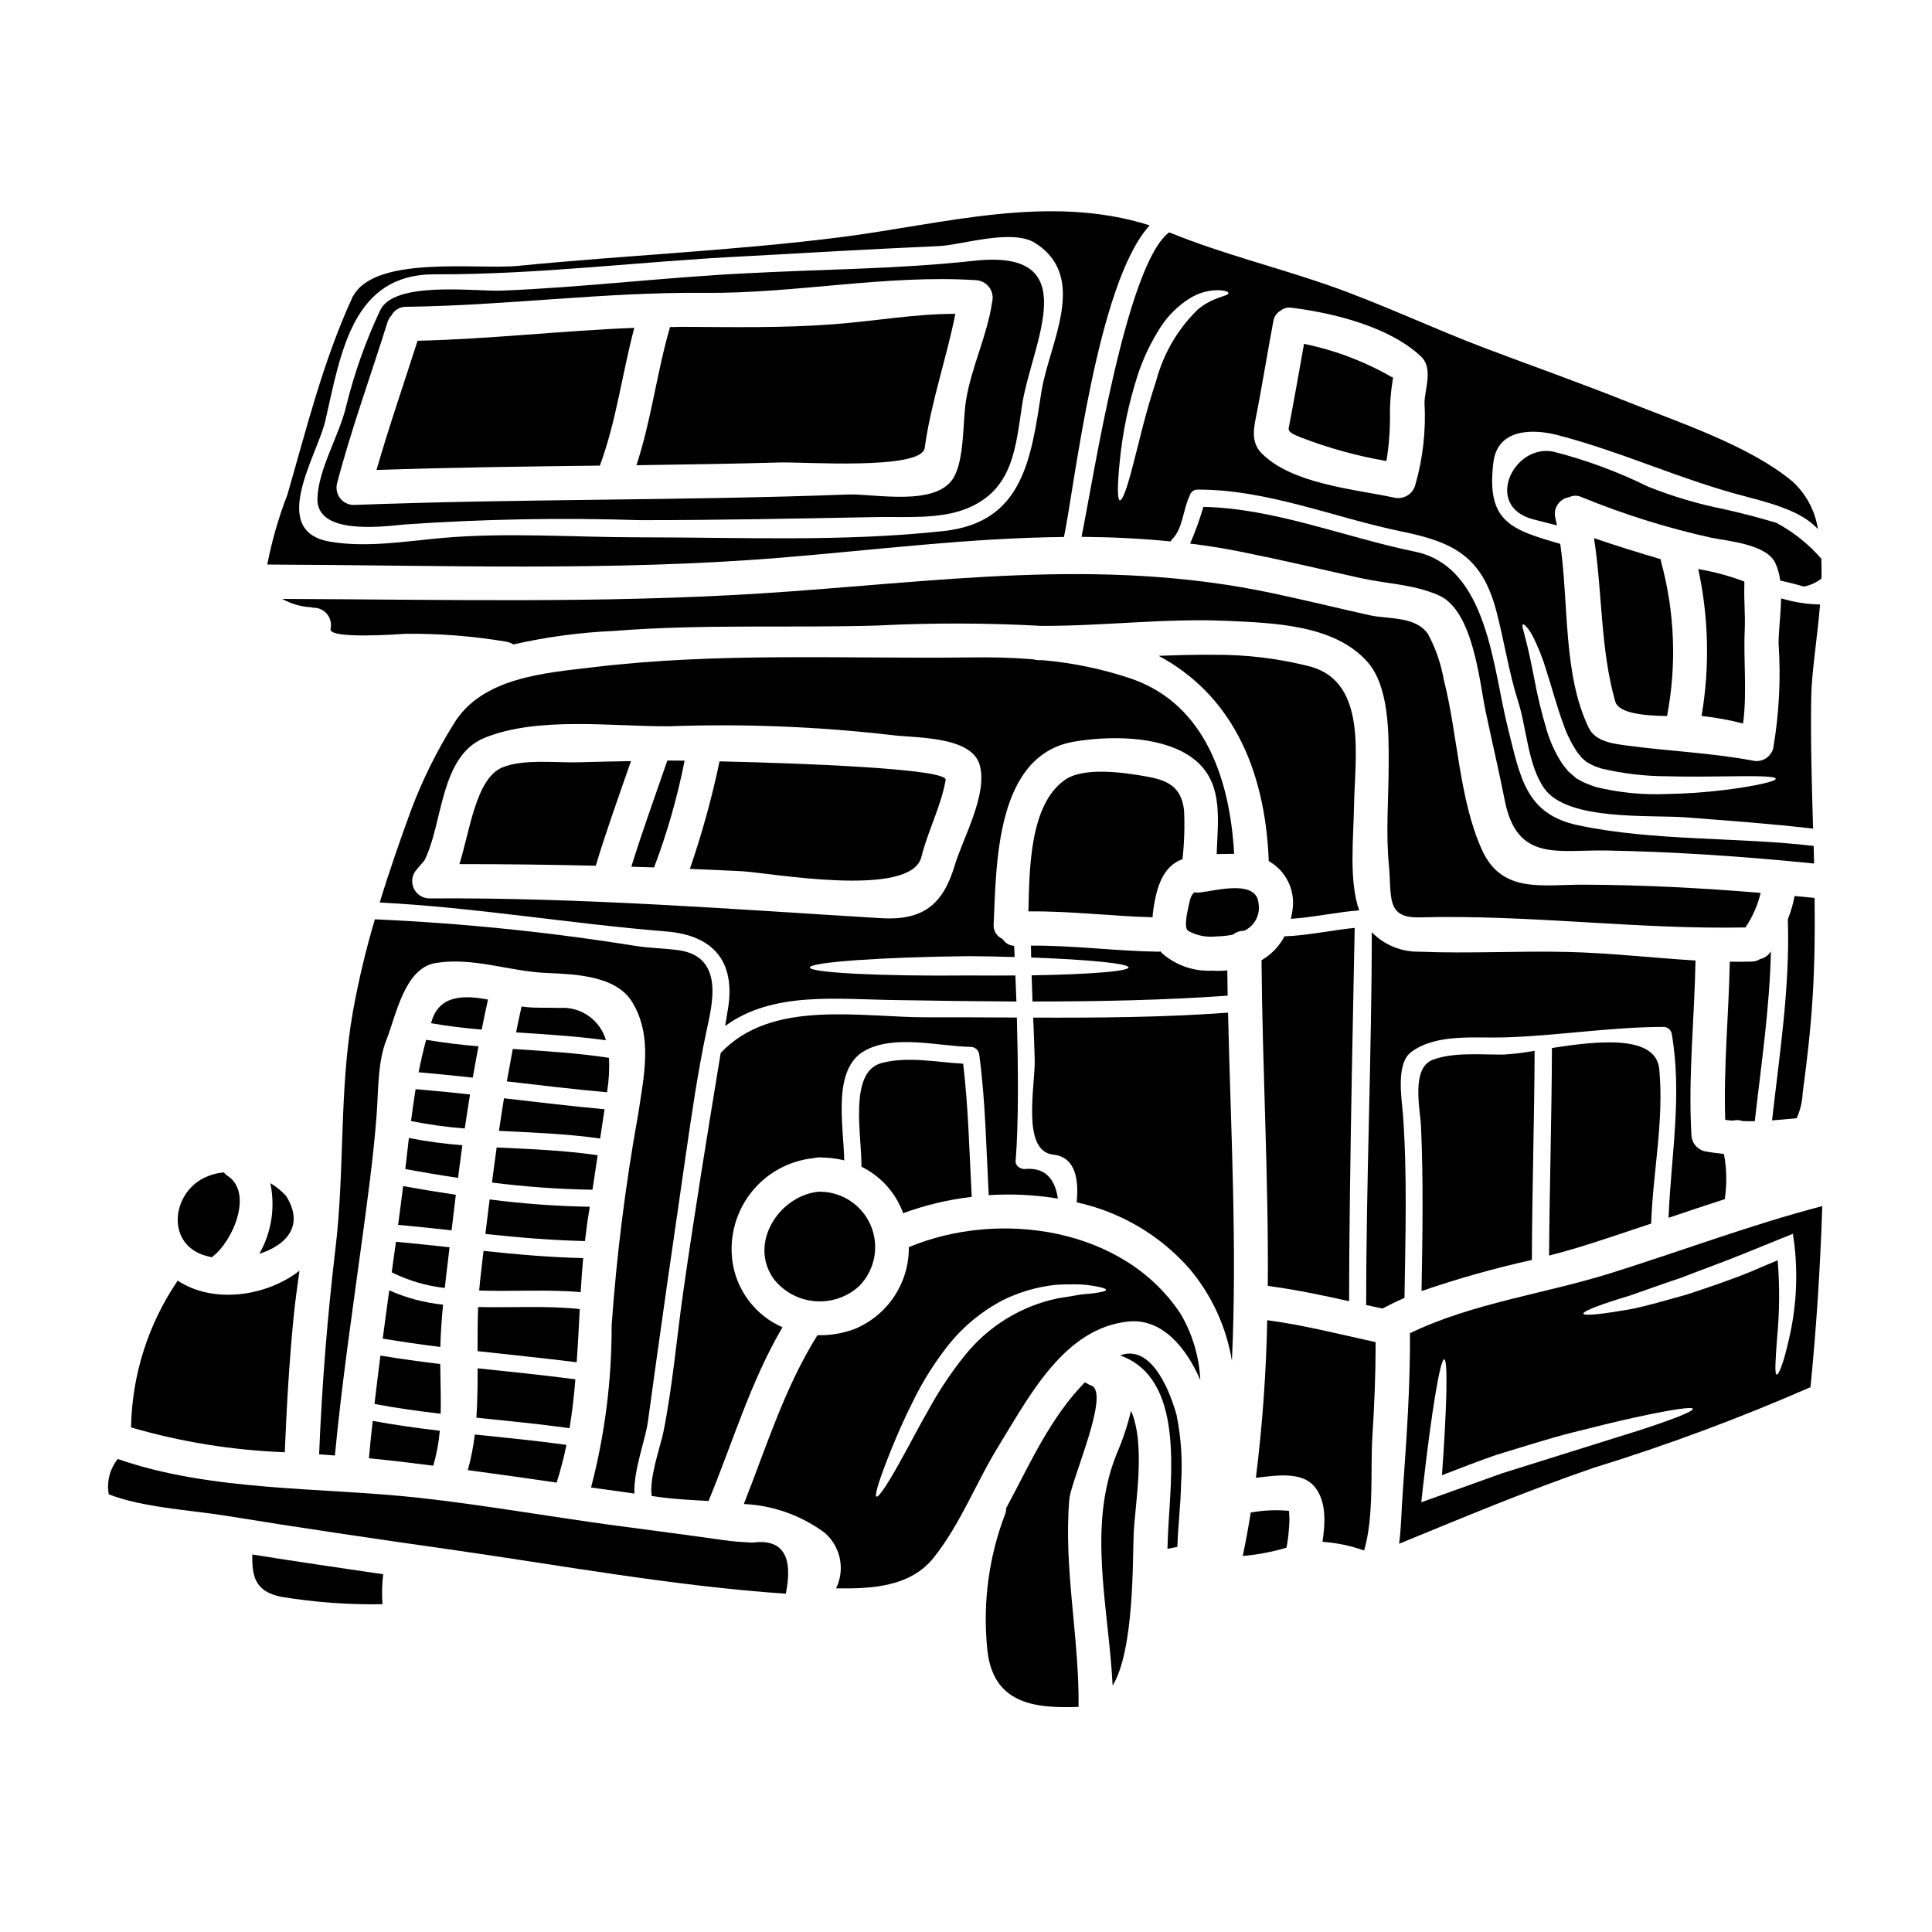
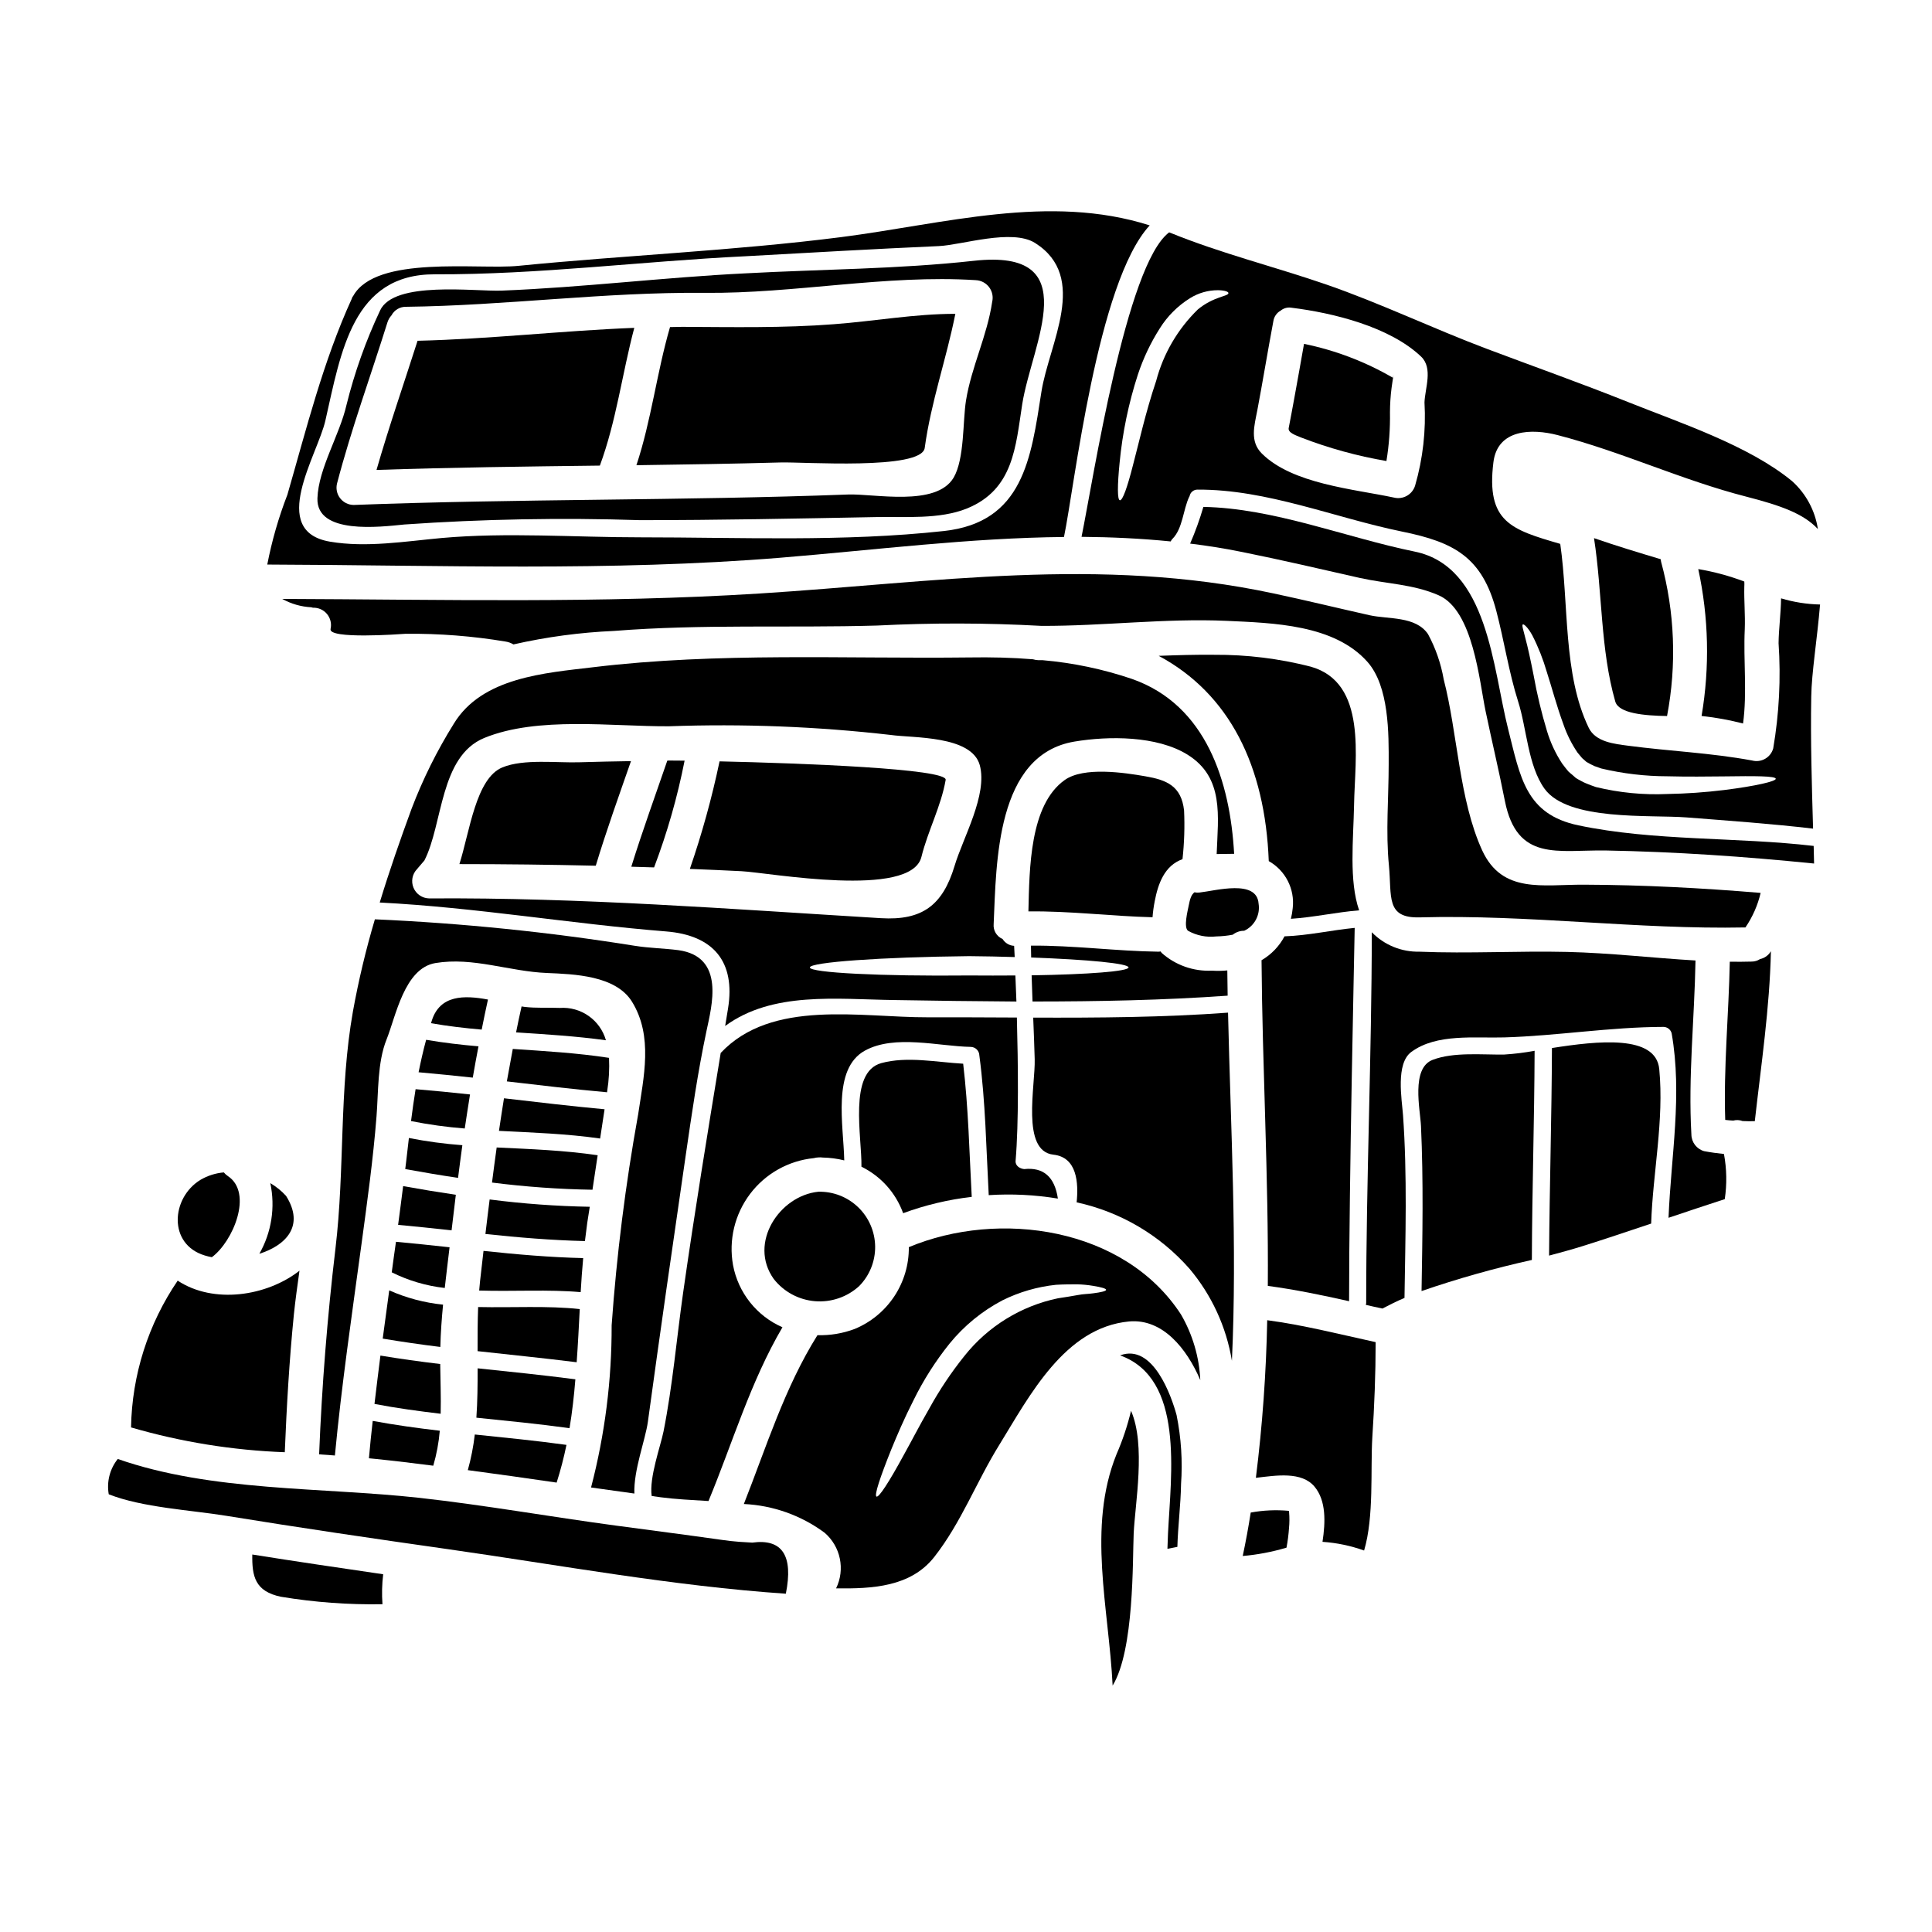
<svg xmlns="http://www.w3.org/2000/svg" fill="#000000" width="800px" height="800px" version="1.1" viewBox="144 144 512 512">
  <g>
    <path d="m299.63 468.05c0.211-1.395 0.453-2.816 0.664-4.242h0.004c-8.875-0.16-17.734-0.805-26.539-1.938-0.395 3.059-0.754 6.117-1.117 9.148 8.781 0.938 17.539 1.664 26.371 1.879 0.227-1.637 0.418-3.238 0.617-4.848z" />
    <path d="m298.55 477.41c-8.844-0.211-17.629-0.973-26.414-1.91-0.305 2.664-0.605 5.328-0.91 7.965-0.09 0.848-0.152 1.695-0.242 2.543 9.09 0.277 18.5-0.332 26.902 0.426 0.168-2.996 0.391-6.023 0.664-9.023z" />
    <path d="m296.48 509.53c-8.605-1.121-17.266-2-25.902-2.91 0 4.359-0.027 8.754-0.332 13.082 8.238 0.852 16.477 1.637 24.688 2.785 0.711-4.297 1.195-8.598 1.547-12.957z" />
    <path d="m297.64 490.92c-8.574-0.938-17.844-0.336-26.93-0.543-0.148 3.844-0.148 7.754-0.148 11.691 8.754 0.973 17.539 1.852 26.262 2.941 0.336-4.644 0.574-9.391 0.816-14.09z" />
    <path d="m266.53 447.49c-4.758-0.352-9.488-0.988-14.168-1.91-0.211 1.969-0.453 3.969-0.695 6-0.09 0.754-0.18 1.516-0.273 2.238 4.664 0.852 9.328 1.637 13.996 2.336 0.355-2.879 0.75-5.773 1.141-8.664z" />
    <path d="m294.12 526.91c-8.09-1.121-16.203-1.91-24.293-2.754-0.371 3.191-0.988 6.352-1.852 9.445 7.848 1.051 15.695 2.148 23.539 3.301v0.004c1.043-3.285 1.914-6.621 2.606-9.996z" />
    <path d="m254.93 428.16c4.785 0.422 9.574 0.91 14.359 1.422 0.488-2.754 0.973-5.543 1.516-8.297-4.633-0.395-9.27-0.941-13.875-1.727-0.789 2.906-1.422 5.754-2 8.602z" />
    <path d="m268.56 434.04c-4.816-0.516-9.605-1-14.422-1.395-0.453 2.785-0.848 5.606-1.211 8.449 4.703 0.941 9.457 1.598 14.238 1.969 0.453-3 0.91-6.027 1.395-9.023z" />
    <path d="m277.14 347.37c-7.031 2.879-8.66 17.023-11.391 25.629 12.027 0 24.07 0.141 36.137 0.426 2.816-9.332 6.121-18.5 9.332-27.719-4.547 0.059-9.055 0.18-13.57 0.305-5.969 0.211-14.844-0.973-20.508 1.359z" />
    <path d="m315.7 520.76c3.211-23.539 6.606-47.074 10.023-70.582 1.605-11.02 3.18-21.965 5.484-32.867 1.395-6.668 5.09-19.781-7.449-21.512-3.727-0.484-7.754-0.543-11.48-1.148v0.004c-22.824-3.66-45.836-6.004-68.93-7.027-2.379 8.02-4.324 16.168-5.816 24.402-3.695 20.859-2.121 41.836-4.633 62.859-2.152 18.105-3.594 36.281-4.328 54.527 1.395 0.121 2.785 0.211 4.18 0.305 1.785-18.781 4.516-37.391 7.059-56.102 1.516-11.211 3.09-22.48 3.969-33.746 0.516-6.418 0.211-14.328 2.668-20.418 2.457-6.09 4.695-18.84 12.934-20.234 9.996-1.664 19.598 2.238 29.594 2.633 7.121 0.305 18.207 0.637 22.508 7.606 5.668 9.18 3.09 19.996 1.605 30.051l-0.004-0.004c-3.328 18.43-5.664 37.027-6.992 55.707 0.043 14.504-1.789 28.953-5.457 42.984 3.816 0.543 7.637 1.059 11.48 1.605-0.23-6.199 2.922-14.223 3.586-19.043z" />
    <path d="m320.84 345.58c-3.211 9.359-6.606 18.66-9.539 28.109l6.039 0.184c3.484-9.188 6.188-18.652 8.086-28.293-2-0.031-3.484-0.031-4.148-0.031-0.145-0.004-0.293 0.004-0.438 0.031z" />
    <path d="m302.39 450.15c-8.875-1.305-17.844-1.633-26.766-2.059-0.426 3.09-0.848 6.18-1.238 9.297h-0.004c8.836 1.125 17.727 1.762 26.629 1.906 0.453-3.059 0.906-6.086 1.379-9.145z" />
    <path d="m276.23 443.69c8.965 0.457 17.934 0.758 26.809 2.031 0.395-2.606 0.789-5.18 1.18-7.754-8.906-0.82-17.781-1.883-26.66-2.91-0.449 2.859-0.906 5.738-1.328 8.633z" />
    <path d="m278.32 430.58c8.844 1.031 17.688 2.09 26.562 2.883 0-0.121 0.031-0.211 0.031-0.336h0.004c0.461-2.906 0.621-5.848 0.48-8.785-8.48-1.305-16.992-1.785-25.504-2.363-0.547 2.879-1.059 5.723-1.574 8.602z" />
    <path d="m292.34 411.11c-3.059-0.121-6.297 0.09-9.328-0.273-0.242-0.031-0.516-0.094-0.789-0.121-0.516 2.269-1 4.574-1.457 6.875 7.938 0.516 15.906 1 23.809 2.09l0.004 0.004c-1.539-5.391-6.644-8.969-12.238-8.574z" />
    <path d="m595.2 333.77c3.621 0.398 7.203 1.059 10.727 1.969 1.117-8.242 0.059-16.66 0.453-24.988 0.148-3.789-0.211-7.516-0.121-11.242 0.031-0.465 0.031-0.93 0-1.395-3.949-1.492-8.035-2.602-12.203-3.301 2.773 12.801 3.074 26.016 0.879 38.926 0.086 0 0.176 0.031 0.266 0.031z" />
    <path d="m512.08 373.36c0.789 8.211-0.91 13.996 8.117 13.754 28.871-0.789 57.68 3.242 86.363 2.668h-0.004c1.895-2.777 3.262-5.879 4.031-9.152-15.57-1.301-31.094-2.117-46.773-2.18-11.02-0.059-21.691 2.457-27.02-9.086-6.148-13.453-6.484-30.961-10.211-45.379h0.004c-0.734-4.176-2.133-8.207-4.148-11.938-3.269-4.812-10.508-3.906-15.449-4.996-8.512-1.91-16.965-3.973-25.477-5.785-46.348-9.906-89.723-2.91-136.34 0.027-42.117 2.637-84.23 1.574-126.38 1.426 2.359 1.32 4.992 2.074 7.695 2.215 0.148 0.031 0.305 0.09 0.453 0.121 1.43-0.055 2.805 0.562 3.719 1.664 0.914 1.105 1.262 2.57 0.945 3.969-0.633 2.754 18.105 1.395 19.934 1.27h-0.004c8.859-0.086 17.707 0.605 26.445 2.062 0.742 0.113 1.453 0.371 2.09 0.758 8.758-1.988 17.676-3.184 26.645-3.574 23.387-1.852 46.316-0.754 69.668-1.426 14.527-0.742 29.086-0.715 43.609 0.086 16.387 0.062 32.711-2.059 49.102-1.332 12.27 0.574 28.504 0.938 37.32 10.902 5.723 6.484 5.633 18.996 5.602 27.082 0 8.883-0.812 18 0.066 26.844z" />
    <path d="m454.25 287.48c0.109-0.246 0.262-0.473 0.453-0.664 2.754-2.754 2.816-7.727 4.457-11.18 0.027-0.062 0.059-0.062 0.09-0.121h-0.004c0.176-1.031 1.078-1.781 2.121-1.762 18.449-0.09 36.285 7.453 54.191 11.121 13.906 2.816 21.254 6.844 24.988 21.055 2.09 7.965 3.301 16.176 5.785 24.008 2.269 7.086 2.574 16.926 6.965 23.055 6.211 8.66 27.902 6.875 37.684 7.633 11.18 0.879 22.355 1.664 33.504 2.969-0.332-11.633-0.695-23.293-0.484-34.988 0.09-6.297 1.574-15.27 2.336-24.402l0.004-0.004c-3.504-0.074-6.977-0.625-10.332-1.633-0.059 4.059-0.633 8.238-0.664 11.844h-0.004c0.637 9.34 0.156 18.719-1.422 27.945-0.688 2.414-3.18 3.828-5.602 3.18-10.965-2.027-21.75-2.453-32.777-3.906-3.606-0.488-8.66-0.941-10.508-4.758-6.848-14.168-5.242-32.668-7.547-48.738-12.961-3.785-19.68-5.754-17.711-21.648 1.09-8.781 10.148-8.965 17.023-7.18 17.086 4.426 32.898 11.938 50.074 16.332 9.055 2.332 15.113 4.484 18.895 8.574l-0.004-0.004c-0.738-4.891-3.148-9.375-6.82-12.691-11.539-9.512-29.867-15.508-43.617-21.023-12.359-4.941-24.93-9.391-37.391-14.086-14.211-5.359-27.992-11.996-42.32-16.965-13.754-4.754-28.02-8.266-41.527-13.777-0.09-0.031-0.152-0.062-0.242-0.09-11.391 8.449-20.113 65.43-23.223 80.688 7.844 0.066 15.75 0.43 23.629 1.219zm93.344 21.984c0.238-0.09 1.305 0.727 2.516 2.969 1.562 3.066 2.828 6.269 3.789 9.574 1.332 4.09 2.602 9.027 4.484 14.117h-0.004c0.902 2.582 2.133 5.035 3.664 7.301l1.238 1.484 0.695 0.605 0.336 0.305 0.18 0.148h0.035c0.656 0.395 1.332 0.75 2.031 1.059l1.816 0.637c5.738 1.359 11.613 2.051 17.508 2.059 5.543 0.152 10.57 0.062 14.844 0.031 8.48-0.121 13.812-0.121 13.875 0.637 0 0.664-5.18 1.91-13.633 2.969-5.016 0.617-10.062 0.973-15.117 1.059-6.363 0.285-12.738-0.336-18.93-1.844-0.91-0.305-1.848-0.664-2.727-1.031-0.883-0.367-1.453-0.754-2.18-1.121l-0.121-0.09-0.273-0.148-0.09-0.09-0.82-0.727c-0.363-0.305-0.754-0.605-1.09-0.941-0.574-0.695-1.148-1.395-1.664-2.117l-0.004-0.004c-1.738-2.664-3.086-5.559-3.996-8.605-1.465-4.856-2.648-9.793-3.543-14.785-0.82-4.148-1.547-7.477-2.152-9.691-0.531-2.238-1.059-3.57-0.668-3.758zm-70.414-56.609c1.484-7.871 2.785-15.812 4.269-23.719 0.172-1.191 0.887-2.234 1.941-2.82 0.828-0.68 1.914-0.957 2.969-0.754 10.965 1.363 25.93 5.031 34.242 12.934 3.238 3.09 1.027 8.422 0.906 12.148 0.426 7.434-0.414 14.887-2.484 22.039-0.727 2.379-3.188 3.777-5.606 3.18-10.602-2.269-26.898-3.574-35.031-11.691-3.215-3.195-1.965-7.379-1.207-11.316zm-31.625-9.605c1.418-4.289 3.363-8.387 5.785-12.199 2.027-3.258 4.773-6.004 8.031-8.031 2.223-1.387 4.797-2.121 7.418-2.113 1.82 0.027 2.785 0.426 2.754 0.754 0.09 0.879-3.883 0.852-8.121 4.359l0.004 0.004c-5.316 5.184-9.125 11.715-11.023 18.891-2.852 8.48-4.606 16.57-6.152 22.355-1.484 5.844-2.754 9.445-3.484 9.301-0.664-0.121-0.664-3.883-0.059-9.938 0.758-7.945 2.383-15.789 4.848-23.383z" />
    <path d="m264.8 460.63c-4.664-0.695-9.297-1.453-13.965-2.301-0.422 3.426-0.879 6.844-1.332 10.27 4.723 0.426 9.445 0.941 14.168 1.457 0.371-3.125 0.734-6.277 1.129-9.426z" />
    <path d="m478.32 398.47c0.211 28.414 1.879 57.465 1.664 86.305 7.238 0.969 14.391 2.453 21.539 4.059 0-31.84 1.395-92.891 1.484-98.934-6.211 0.602-12.328 2.027-18.598 2.238-1.398 2.641-3.508 4.832-6.09 6.332z" />
    <path d="m488.82 259.95c7.305 2.82 14.875 4.906 22.598 6.227 0.699-4.266 1.012-8.582 0.938-12.902 0.008-2.168 0.148-4.336 0.426-6.484 0.148-1.148 0.336-2.301 0.516-3.426l-0.18 0.727v0.004c-7.309-4.246-15.258-7.277-23.539-8.969-0.852 4.754-1.668 9.512-2.547 14.238-0.484 2.695-1 5.391-1.516 8.09-0.207 1.242 1.867 1.887 3.305 2.496z" />
-     <path d="m614.71 282.54c-4.543-1.363-9.086-2.543-13.688-3.574-6.945-1.379-13.75-3.394-20.328-6.023-8.023-3.961-16.438-7.066-25.109-9.27-10.605-2.031-18.422 14.562-5.242 17.965 2.09 0.543 4.18 1.059 6.269 1.602-0.148-0.664-0.273-1.305-0.422-1.938-0.32-1.227-0.102-2.531 0.598-3.59 0.699-1.059 1.812-1.77 3.066-1.957 1-0.492 2.164-0.516 3.18-0.059 11.168 4.594 22.711 8.215 34.504 10.816 4.394 0.879 14.598 1.723 16.926 6.664 0.68 1.477 1.117 3.051 1.301 4.664 2.121 0.484 4.238 1 6.328 1.605h0.004c1.68-0.336 3.258-1.062 4.602-2.121 0.062-1.785 0.031-3.543-0.031-5.269-3.375-3.871-7.426-7.094-11.957-9.516z" />
    <path d="m566.43 286.61c2.238 14.418 1.664 29.441 5.633 43.297 0.883 3.148 7.637 3.754 13.727 3.848h-0.004c2.59-13.562 2.051-27.539-1.574-40.867-0.055-0.227-0.094-0.461-0.117-0.695-5.91-1.766-11.82-3.555-17.664-5.582z" />
    <path d="m334.69 345.77c-2.027 9.656-4.656 19.176-7.871 28.504 4.574 0.18 9.152 0.367 13.695 0.605 7.269 0.367 44.953 7.359 47.68-3.812 1.695-6.875 5.211-13.422 6.418-20.387 0.512-2.973-38.383-4.426-59.922-4.91z" />
    <path d="m502.84 357.3c0.207-12.449 3.602-32.473-11.57-36.652h-0.004c-8.312-2.125-16.863-3.176-25.445-3.121-4.91-0.059-9.84 0.094-14.754 0.277 18.809 10.09 28.203 29.23 29.168 54.402h0.004c4.422 2.492 6.922 7.391 6.348 12.438-0.094 0.961-0.254 1.91-0.484 2.848 6.059-0.395 12.023-1.758 18.082-2.242-2.711-7.832-1.531-18.586-1.344-27.949z" />
    <path d="m241.77 530.46 1.848 0.18c5.09 0.516 10.148 1.148 15.203 1.785v0.004c0.883-3.023 1.461-6.129 1.73-9.27-5.969-0.695-11.902-1.516-17.777-2.606-0.379 3.305-0.711 6.606-1.004 9.906z" />
    <path d="m247.15 485.96c-0.578 4.269-1.152 8.512-1.727 12.785 5.09 0.848 10.176 1.586 15.27 2.211 0.09-3.758 0.363-7.477 0.723-11.211h-0.004c-4.926-0.496-9.738-1.773-14.262-3.785z" />
    <path d="m263.14 474.54c-4.723-0.512-9.48-1.027-14.203-1.453-0.395 2.695-0.758 5.391-1.121 8.09h-0.004c4.406 2.199 9.164 3.602 14.055 4.148 0.395-3.574 0.848-7.18 1.273-10.785z" />
    <path d="m360.89 459.82c-10.328 1.031-18.629 13.602-11.844 23.113 2.652 3.398 6.602 5.531 10.898 5.894 4.293 0.363 8.543-1.082 11.73-3.984 2.762-2.793 4.293-6.574 4.25-10.5-0.043-3.926-1.66-7.676-4.484-10.402-2.824-2.731-6.625-4.211-10.551-4.121z" />
    <path d="m260.66 505.48c-5.301-0.633-10.57-1.363-15.844-2.238-0.547 4.269-1.062 8.543-1.574 12.812 5.812 1.121 11.691 1.91 17.539 2.606 0.113-4.383-0.07-8.746-0.121-13.18z" />
    <path d="m383.34 465.51c5.867-2.156 11.969-3.609 18.18-4.328-0.637-11.785-0.879-23.57-2.269-35.289-7.086-0.395-14.875-2.031-21.719-0.152-8.758 2.426-5.09 19.629-5.242 27.445h-0.004c5.144 2.519 9.109 6.938 11.055 12.324z" />
    <path d="m403.54 423.71c1.633 12.301 1.816 24.66 2.484 37.02v-0.004c6.125-0.395 12.273-0.09 18.328 0.91-0.852-5.754-3.816-8.359-8.938-7.816-1.148-0.117-2.391-0.879-2.269-2.207 0.852-10.152 0.668-25.445 0.336-37.957-7.906-0.027-15.742-0.09-23.57-0.059-17.844 0.059-41.379-4.941-54.918 9.445-3.484 21.176-6.934 42.32-9.965 63.582-1.723 12.148-2.785 24.629-5.18 36.684-0.789 3.938-3.844 12.242-3.148 17.145 0.789 0.121 1.574 0.211 2.363 0.336 3.879 0.516 8.211 0.727 12.695 1 6.418-15.48 11.086-31.535 19.598-46.051l-0.012-0.004c-6.82-2.988-11.719-9.16-13.086-16.48-1.188-6.637 0.453-13.469 4.519-18.852 4.062-5.379 10.191-8.816 16.902-9.488 0.391-0.109 0.797-0.172 1.207-0.184 0.383-0.035 0.77-0.023 1.152 0.031 1.922 0.035 3.832 0.289 5.695 0.754-0.18-9.27-3.301-24.23 5.453-29.078 7.906-4.359 19.598-1.148 28.078-1 1.242 0.031 2.242 1.031 2.273 2.273z" />
-     <path d="m273.32 408.89c-6.328-1.18-12.695-1.242-14.875 5.543h0.004c-0.086 0.238-0.156 0.48-0.215 0.727 4.457 0.789 8.938 1.305 13.422 1.695 0.512-2.664 1.09-5.301 1.664-7.965z" />
+     <path d="m273.32 408.89c-6.328-1.18-12.695-1.242-14.875 5.543c-0.086 0.238-0.156 0.48-0.215 0.727 4.457 0.789 8.938 1.305 13.422 1.695 0.512-2.664 1.09-5.301 1.664-7.965z" />
    <path d="m440.84 503.19c17.082 6.121 13.477 31.445 12.691 47.23-0.059 1.18-0.09 2.578-0.148 4.031 0.879-0.18 1.754-0.336 2.633-0.516 0.152-5.512 0.883-11.086 0.973-16.57l-0.004 0.004c0.441-6.144 0.043-12.32-1.18-18.359-1.336-4.914-6.207-19.09-14.965-15.82z" />
    <path d="m198.29 476.72c0.605 0.188 1.223 0.336 1.848 0.453 5.606-4.121 11.02-17.023 4.242-21.508-0.402-0.266-0.758-0.594-1.062-0.965-2.18 0.188-4.293 0.859-6.18 1.965-7.812 4.758-8.664 17.113 1.152 20.055z" />
    <path d="m384.85 474.51c0.043 4.637-1.301 9.18-3.863 13.047-2.562 3.863-6.223 6.875-10.512 8.641-3.141 1.176-6.484 1.734-9.84 1.637-8.727 13.934-13.512 29.562-19.508 44.742h0.004c7.723 0.359 15.164 3.004 21.383 7.602 4.258 3.648 5.516 9.715 3.059 14.754 9.574 0.121 19.723-0.367 25.977-8.266 7.207-9.18 11.18-19.934 17.266-29.75 8.059-13.086 17.355-31.094 34.383-32.715 8.902-0.816 15.297 7.152 18.895 15.539-0.285-6.121-2.039-12.086-5.117-17.387-15.023-23.113-48.223-27.844-72.125-17.844zm48.77 12.238c-1.121 0.18-2.484 0.152-4 0.453s-3.301 0.547-5.211 0.852l0.004-0.004c-9.816 2.035-18.605 7.449-24.84 15.301-3.508 4.375-6.629 9.047-9.328 13.961-2.606 4.516-4.785 8.785-6.754 12.301-3.848 7.086-6.574 11.301-7.211 10.996-0.637-0.305 0.941-5.09 3.938-12.539 1.543-3.758 3.422-8.18 5.875-12.988v-0.004c2.621-5.332 5.82-10.359 9.539-14.996 3.852-4.731 8.621-8.637 14.023-11.477 4.453-2.207 9.266-3.606 14.211-4.121 2.059-0.121 3.969-0.121 5.606-0.121 1.398 0.031 2.797 0.164 4.18 0.395 2.269 0.363 3.484 0.727 3.484 1.059 0 0.328-1.301 0.66-3.512 0.934z" />
    <path d="m417.81 413.68c0.148 3.727 0.305 7.449 0.395 10.996 0.207 6.996-3.668 24.402 4.969 25.324 6.297 0.695 6.664 7.512 6.148 12.629l-0.004 0.004c11.598 2.516 22.082 8.684 29.914 17.598 5.875 6.977 9.758 15.406 11.238 24.402 1.426-30.652-0.332-61.766-1.027-92.27-17.012 1.258-34.367 1.375-51.633 1.316z" />
    <path d="m221.88 492.35c0.395-3.816 0.938-7.695 1.484-11.602-8.66 6.785-22.777 8.906-32.273 2.637h-0.004c-7.82 11.484-12.117 25.004-12.359 38.895 13.262 3.859 26.945 6.066 40.742 6.574 0.5-12.211 1.195-24.355 2.41-36.504z" />
    <path d="m210.86 555.96c-0.094 5.754 0.695 9.785 7.633 11.207v-0.004c8.879 1.473 17.871 2.129 26.867 1.969-0.195-2.644-0.133-5.305 0.188-7.938-11.574-1.695-23.145-3.391-34.688-5.234z" />
-     <path d="m433.14 511.16c-0.422-0.145-0.82-0.348-1.184-0.605-0.16-0.059-0.32-0.129-0.469-0.215-9.238 9.445-14.598 21.719-20.859 33.383h-0.004c0.035 0.594-0.082 1.188-0.328 1.727-4.215 11.121-5.828 23.059-4.727 34.898 1.18 15.27 12.512 16.418 24.266 15.996 0.207-18.422-4-36.566-2.457-55.008 0.426-5 11.062-28.449 5.762-30.176z" />
    <path d="m439.89 529.39c-7.816 19.391-2.031 40.773-1.031 61.312 5.758-9.418 5.273-33.258 5.578-40.289 0.363-7.902 3.269-23.473-0.699-32.531h-0.004c-0.938 3.941-2.223 7.793-3.844 11.508z" />
    <path d="m549.96 477.9c0.059-18.5 0.664-36.957 0.727-55.434-2.664 0.5-5.356 0.832-8.059 1-5.844 0.09-13.359-0.727-18.934 1.395-5.812 2.18-3.328 13.18-3.117 17.539 0.664 14.539 0.395 29.168 0.148 43.742v-0.004c9.582-3.293 19.344-6.047 29.234-8.238z" />
    <path d="m555.28 421.74c-0.062 18.324-0.637 36.652-0.758 55.008 2.941-0.789 5.875-1.574 8.785-2.484 6.09-1.91 12.18-3.969 18.266-6 0.453-13.539 3.453-27.383 2.148-40.934-0.875-9.195-16.266-7.5-28.441-5.59z" />
-     <path d="m570.91 481.38c-17.449 5.484-36.715 7.934-53.254 15.934 0.09 14.086-0.91 28.109-1.91 42.137-0.363 4.606-0.363 9.211-0.969 13.66 17.082-7 34.137-14.168 51.617-20.145h0.004c19.52-6.027 38.684-13.156 57.402-21.352 1.574-15.965 2.613-31.961 3.121-47.984-18.934 4.934-37.32 11.902-56.012 17.75zm7.086 41.805c-9.211 2.879-21.902 6.875-35.961 11.266-6.207 2.211-12.176 4.363-17.656 6.332l-3.727 1.336 0.426-3.848c2.269-19.934 4.574-34.168 5.664-34.02 1 0.121 0.695 12.594-0.605 30.699 4.516-1.754 9.301-3.606 14.297-5.359 7.086-2.148 13.848-4.328 20.055-5.902 6.207-1.574 11.844-2.969 16.57-4 9.445-2.059 15.391-2.996 15.57-2.332s-5.422 2.856-14.629 5.836zm40.078-24.234c-1.336 6.027-2.668 9.445-3.242 9.328s-0.332-3.754 0.121-9.785c0.656-6.816 0.707-13.68 0.148-20.504-2.422 1-4.844 2.031-7.387 3.121-5.816 2.363-11.543 4.238-16.723 5.969-5.301 1.484-10.055 2.848-14.082 3.723-8.062 1.457-13.148 2-13.301 1.336-0.148-0.664 4.606-2.484 12.48-4.844 3.844-1.336 8.359-3 13.418-4.668 5-1.969 10.57-3.938 16.328-6.269 3.543-1.453 7-2.848 10.301-4.18l3-1.211 0.426 3.062-0.004-0.008c0.945 8.332 0.441 16.766-1.48 24.93z" />
    <path d="m515.81 439.46c-0.305-4.117-2-13.598 2.207-16.688 6.691-4.941 16.844-3.606 24.629-3.848 14.117-0.422 27.992-2.754 42.168-2.785l-0.004-0.004c1.02 0.004 1.914 0.684 2.188 1.668 2.879 16.359-0.152 32.531-0.82 48.922 4.969-1.664 9.934-3.332 14.902-4.941 0.598-3.973 0.527-8.016-0.215-11.965-1.754-0.18-3.512-0.422-5.269-0.754-1.965-0.562-3.332-2.348-3.359-4.394-0.879-15.387 0.82-30.746 1.09-46.133-11.301-0.664-22.629-2-33.988-2.269-12.988-0.305-26.176 0.484-39.141-0.062v-0.004c-4.75 0.117-9.336-1.746-12.656-5.148-0.031 32.773-1.488 65.523-1.488 98.297v0.004c-0.012 0.152-0.043 0.305-0.09 0.449 1.457 0.336 2.91 0.668 4.394 0.973 1.91-1 3.848-1.969 5.848-2.816 0.238-16.145 0.754-32.461-0.395-48.5z" />
    <path d="m485.57 544.39c-3.375-0.312-6.781-0.16-10.117 0.453-0.605 3.879-1.305 7.695-2.117 11.512 3.93-0.344 7.816-1.082 11.598-2.211 0.328-1.723 0.551-3.461 0.668-5.211 0.133-1.371 0.141-2.746 0.027-4.117-0.027-0.184-0.027-0.305-0.059-0.426z" />
    <path d="m476.82 535.64c5.387-0.637 12.148-1.758 15.566 2.363 3.09 3.727 2.883 9.391 2.09 14.598h0.004c3.762 0.254 7.469 1.027 11.02 2.301 2.664-8.965 1.664-21.414 2.18-29.988 0.547-8.418 0.879-16.812 0.879-25.234-9.539-2.09-19.055-4.512-28.734-5.812-0.27 13.969-1.273 27.91-3.004 41.773z" />
    <path d="m343.35 552.81c-1.148-0.059-2.301-0.148-3.453-0.211-1.484-0.117-2.938-0.273-4.394-0.484-9.391-1.332-18.84-2.543-28.262-3.812-17.391-2.336-34.684-5.422-52.133-7.363-25.871-2.848-55.043-1.602-79.902-10.297h0.004c-2.106 2.629-2.977 6.039-2.391 9.359 8.906 3.516 21.75 4.18 31.094 5.695 19.539 3.18 39.137 6.059 58.766 8.844 29.594 4.211 59.68 9.785 89.574 11.809 2.035-10.113-0.965-14.629-8.902-13.539z" />
    <path d="m243.78 268.54c19.719-0.668 39.441-0.91 59.191-1.152 4.363-11.809 5.902-24.352 9.121-36.504-19.203 0.758-38.258 2.973-57.434 3.426-3.637 11.402-7.574 22.734-10.879 34.23z" />
    <path d="m603.32 440.97c0.82-0.219 1.688-0.176 2.484 0.121 1.059 0.059 2.148 0.059 3.238 0.031 1.695-15.055 3.938-29.988 4.269-45.043h0.004c-0.043 0.043-0.074 0.094-0.094 0.148-0.633 0.996-1.633 1.691-2.785 1.941-0.676 0.438-1.465 0.668-2.269 0.664-1.938 0.059-3.844 0.059-5.754 0.031-0.277 13.992-1.668 27.945-1.211 41.922 0.711 0.094 1.391 0.145 2.117 0.184z" />
-     <path d="m620.13 440.34c0.969-2.137 1.516-4.441 1.605-6.785 1.18-8.574 2.148-17.207 2.664-25.84 0.516-8.633 0.605-17.207 0.484-25.75-1.754-0.18-3.543-0.363-5.297-0.516-0.395 2.113-0.996 4.184-1.793 6.18 0.605 17.875-2.18 35.504-4.18 53.285 2.184-0.152 4.367-0.375 6.516-0.574z" />
    <path d="m624.64 368.18c-20.387-2.394-42.289-1.238-62.344-5.453-14.023-2.938-15.391-12.754-18.629-25.535-4.09-16.113-5.301-43.043-24.75-47.012-18.266-3.727-37.316-11.512-56.008-11.844-0.969 3.312-2.141 6.559-3.512 9.723 4.668 0.574 9.332 1.305 13.996 2.269 10.391 2.09 20.719 4.516 31.047 6.848 7.121 1.574 14.148 1.633 20.859 4.602 9.121 4.031 10.727 22.691 12.391 30.656 1.664 7.965 3.543 15.812 5.117 23.809 3.211 16.176 14.023 12.965 26.688 13.145 18.539 0.336 36.863 1.605 55.254 3.457-0.047-1.543-0.074-3.117-0.109-4.664z" />
    <path d="m417.39 402.47c0.059 2.242 0.148 4.578 0.238 6.938 17.359 0 34.746-0.336 51.711-1.547-0.031-2.238-0.062-4.453-0.09-6.691l0.004 0.004c-1.359 0.129-2.727 0.148-4.09 0.062-4.891 0.234-9.68-1.461-13.332-4.723-0.09-0.121-0.148-0.238-0.238-0.363h-0.004c-0.188 0.035-0.383 0.055-0.578 0.059-11.297-0.148-22.508-1.695-33.801-1.605 0 1.031 0.027 2.062 0.059 3.148 15.176 0.543 25.809 1.574 25.809 2.633-0.059 1.027-10.633 1.848-25.688 2.086z" />
    <path d="m473.73 390.66c2.738-1.273 4.293-4.215 3.809-7.191-0.457-6.516-11.301-3.426-15.66-2.941h-0.004c-0.441 0.059-0.895 0.039-1.332-0.059-0.848 0.664-1.18 1.727-1.543 3.606-0.242 1.27-1.367 5.606-0.184 6.574h-0.004c2.285 1.285 4.914 1.816 7.516 1.512 1.465-0.027 2.922-0.18 4.359-0.453 0.867-0.688 1.941-1.059 3.043-1.047z" />
    <path d="m376.13 281.03c7.723-0.152 16.844 0.664 24.113-2.273 12.359-5.027 12.902-16.328 14.66-27.656 2.543-16.086 17.113-41.289-12.816-37.988-19.992 2.211-40.5 2.238-60.582 3.328-21.598 1.062-42.953 3.727-64.582 4.578-7.031 0.273-28.535-2.695-32.199 5.269v0.004c-3.785 8.039-6.769 16.43-8.906 25.051-1.82 7.965-7.418 16.781-7.695 24.691-0.332 9.723 16.629 7.602 23.023 6.965h-0.004c20.781-1.445 41.617-1.828 62.434-1.152 20.906 0 41.715-0.422 62.555-0.816zm-138.44-3.211c-1.406-0.023-2.723-0.691-3.574-1.812-0.852-1.117-1.141-2.566-0.785-3.93 3.785-14.453 8.906-28.445 13.359-42.684 0.219-0.676 0.578-1.293 1.059-1.816 0.75-1.426 2.238-2.305 3.848-2.273 26.371-0.305 52.527-3.938 79.062-3.695 23.957 0.238 48.133-4.875 71.883-3.367l0.004 0.004c1.402 0.043 2.711 0.719 3.562 1.832 0.852 1.117 1.156 2.559 0.828 3.926-1.336 9.023-5.484 17.172-6.938 26.141-0.879 5.422-0.363 15.422-3.269 20.422-4.637 7.844-21.145 4.211-28.02 4.484-43.652 1.648-87.367 1.105-131.02 2.769z" />
    <path d="m447.56 349.73c-5.574-0.969-16.328-2.602-21.383 0.973-9.301 6.574-9.363 23.441-9.637 34.832 10.996-0.148 21.902 1.27 32.898 1.547l-0.004 0.004c0.105-1.426 0.301-2.844 0.578-4.246 0.879-4.606 2.574-9.445 7.359-11.148l0.004 0.004c0.473-4.285 0.613-8.598 0.418-12.902-0.723-6.484-4.57-8.09-10.234-9.062z" />
    <path d="m471.06 370.27c-1.059-19.051-7.359-39.438-27.078-46.348-7.66-2.598-15.602-4.266-23.66-4.965h-1.117c-0.496-0.012-0.984-0.094-1.457-0.242-5.574-0.457-11.18-0.578-16.781-0.488-33.137 0.395-66.641-1.395-99.629 2.578-12.875 1.543-29.594 2.664-37.078 14.992-4.445 7.125-8.191 14.66-11.18 22.508-2.969 8.09-5.875 16.422-8.449 24.871 25.586 1.305 50.496 5.633 75.91 7.664 12.48 1 18.418 7.965 16.391 20.449-0.242 1.543-0.516 3.059-0.758 4.606 12.543-9.211 29.52-7.086 44.746-6.875 10.691 0.18 21.539 0.332 32.441 0.395-0.094-2.516-0.184-4.82-0.273-6.906-3.879 0.031-7.965 0.031-12.238 0-23.324 0.242-42.23-0.727-42.23-2.121s18.895-2.754 42.199-3c4.211 0.031 8.238 0.121 12.086 0.242-0.062-1.18-0.121-2.18-0.152-2.969l-0.004-0.004c-1.254-0.062-2.398-0.742-3.059-1.816-1.566-0.668-2.523-2.273-2.359-3.969 0.723-16.266 0.605-44.871 21.414-48.348 9.055-1.516 21.867-1.574 29.988 3.484 9.727 6.059 8.059 16.359 7.695 26.324 1.543-0.031 3.09-0.031 4.633-0.062zm-74.09 3.211c-3.148 10.422-8.547 14.512-19.539 13.844-39.957-2.422-79.578-5.512-119.72-5.238-1.816-0.043-3.438-1.152-4.129-2.832-0.695-1.68-0.336-3.609 0.922-4.922 0.664-0.758 1.305-1.516 1.969-2.301 4.938-9.637 4.031-27.594 15.875-32.473 14.145-5.785 33.957-3 48.922-3.09h-0.004c19.617-0.703 39.262 0.062 58.766 2.297 5.902 0.852 21.418 0.09 23.617 7.996 2.133 7.852-4.441 19.238-6.68 26.719z" />
    <path d="m350.96 291.79c25.113-2.062 50.043-5.242 75.004-5.484 2.785-13.242 8.785-67.492 22.719-82.578-26.66-8.48-54.434-0.395-81.848 3.121-28.34 3.606-57.008 4.785-85.453 7.602-10.695 1.062-37.742-2.906-43.773 7.969-0.09 0.117-0.18 0.238-0.238 0.332-0.062 0.152-0.094 0.305-0.152 0.426-7.633 16.719-11.992 34.414-17.082 52.012h-0.008c-2.309 5.969-4.082 12.137-5.301 18.422 45.348 0.148 90.875 1.875 136.13-1.82zm-89.938-5.211c-9.574 0.879-19.961 2.606-29.562 0.969-16.48-2.785-3.332-22.93-1.242-32.047 4.18-18.359 7.242-38.895 29.02-38.805 27.625 0.09 54.738-3.453 82.262-4.785 17.082-0.941 34.168-1.941 51.281-2.695 6.121-0.273 19.391-4.695 25.535-0.82 14.332 9.09 3.668 26.691 1.668 39.441-2.754 17.688-4.816 34.594-25.871 36.891-26.629 2.91-53.828 1.668-80.547 1.668-17.312 0.004-35.277-1.363-52.543 0.184z" />
    <path d="m389.06 262.7c1.664-12.176 5.754-23.617 8.117-35.531-10.844 0-21.324 1.938-32.227 2.754-13.359 1.031-26.719 0.758-40.148 0.695-1.059 0-2.148 0.031-3.238 0.062-3.516 12.055-4.941 24.656-8.906 36.605 12.727-0.184 25.445-0.367 38.199-0.727 5.762-0.191 37.418 2.109 38.203-3.859z" />
    <path d="m219.82 460.94c-1.215-1.34-2.625-2.481-4.184-3.394 1.359 6.387 0.324 13.047-2.906 18.719 7.027-2.238 12.086-7.383 7.09-15.324z" />
  </g>
</svg>